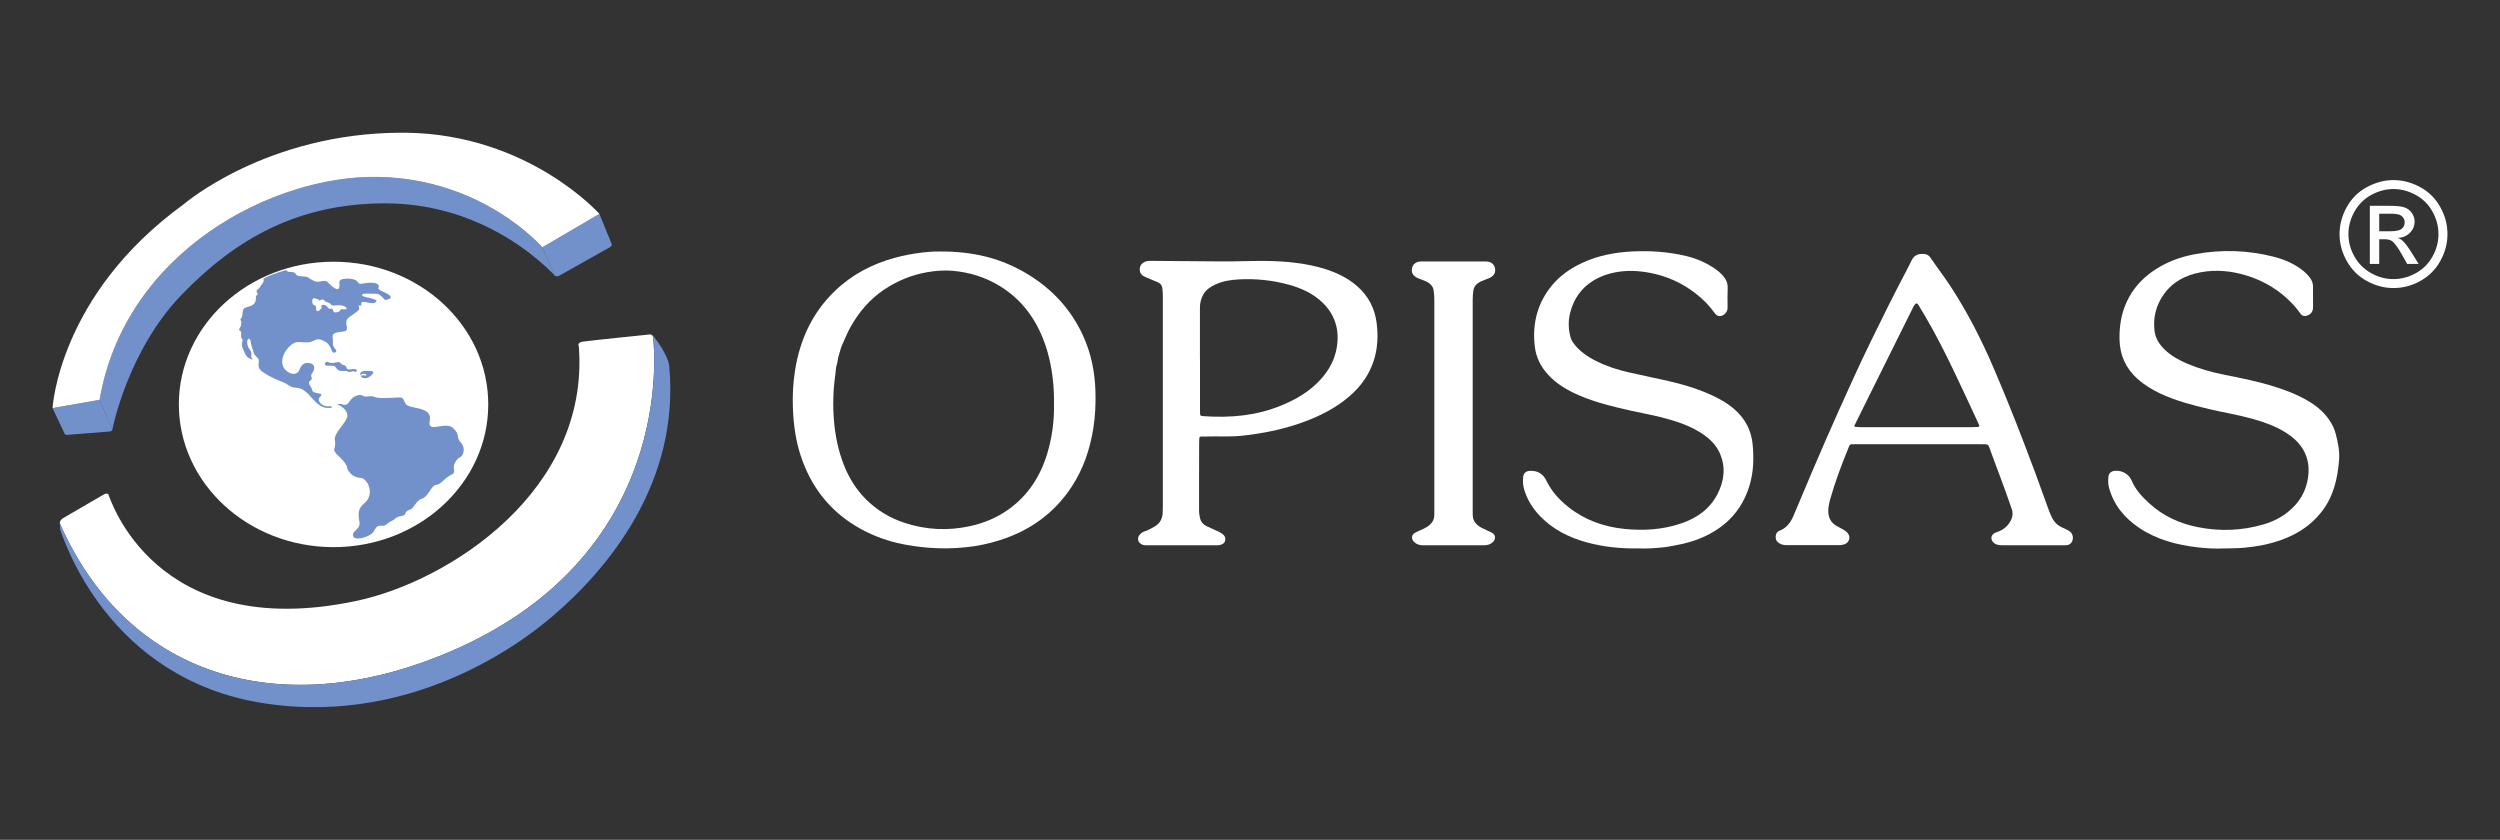
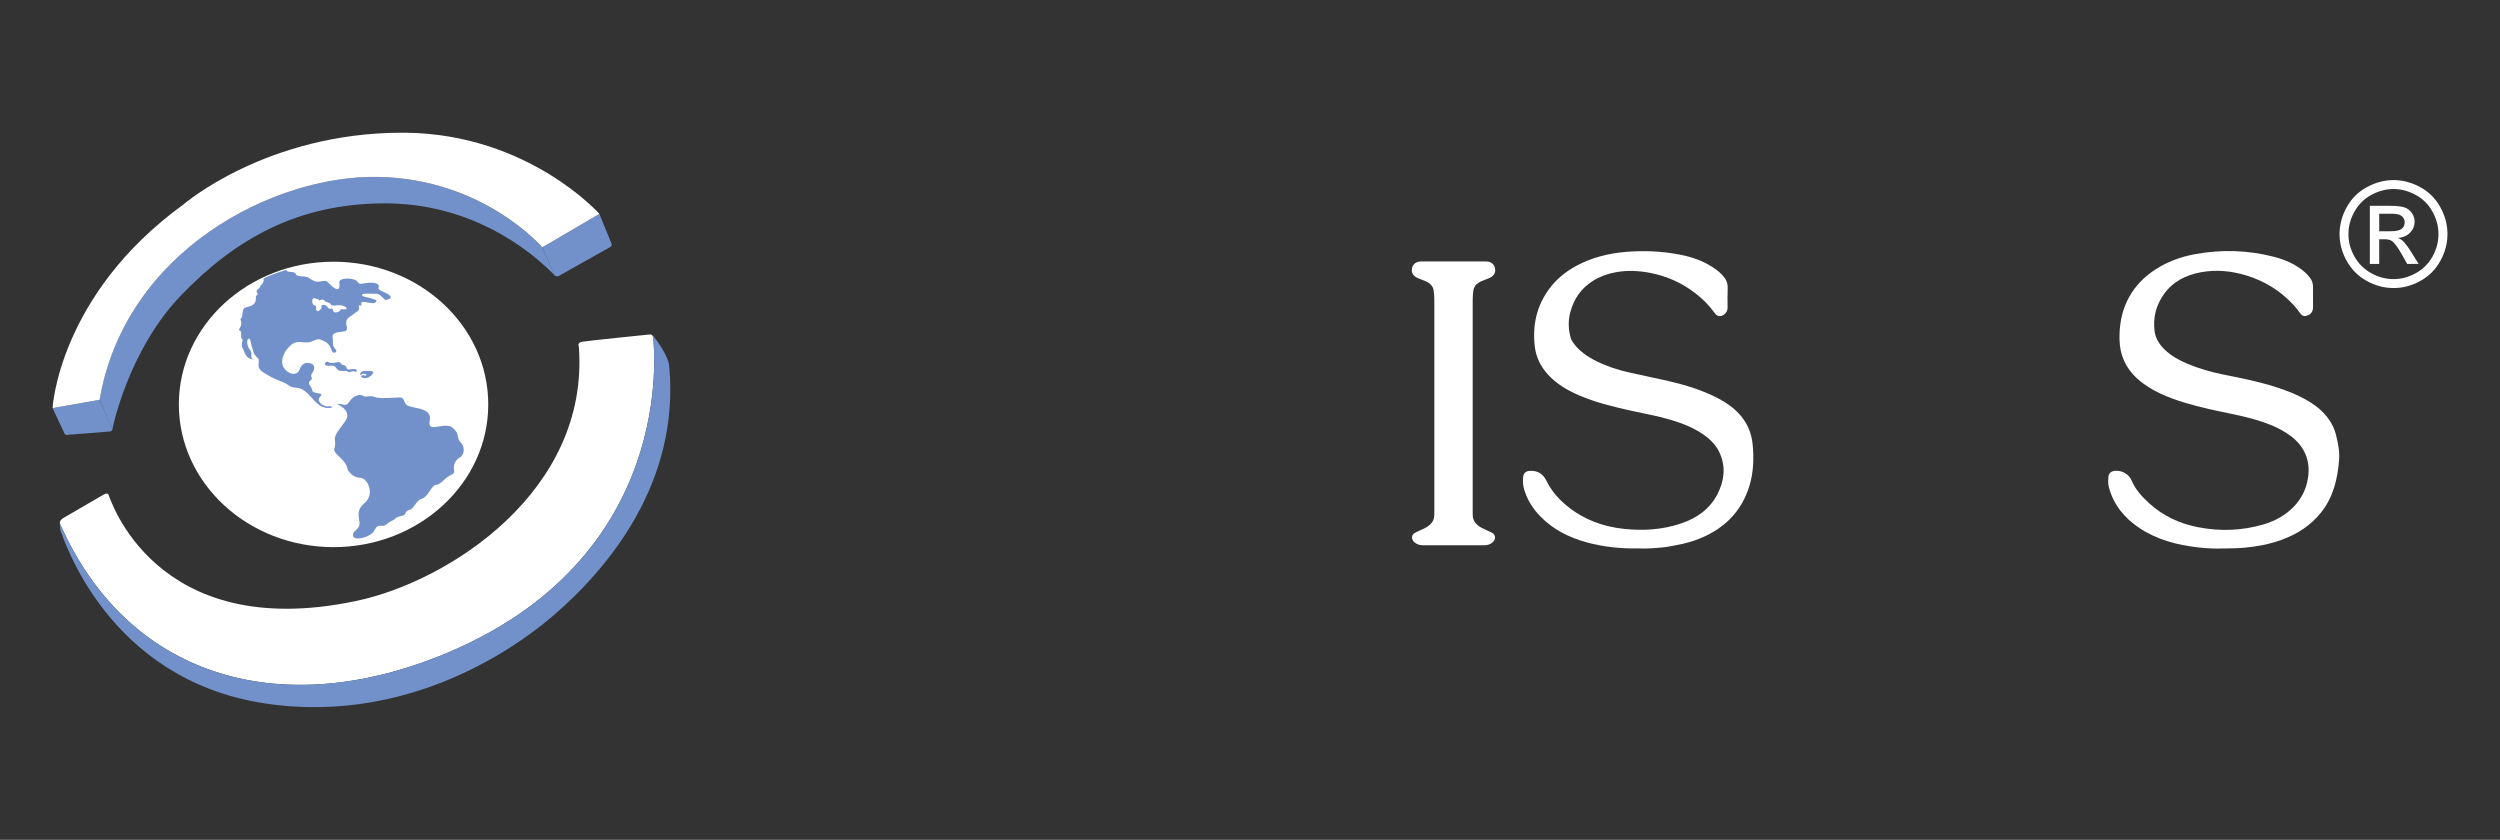
<svg xmlns="http://www.w3.org/2000/svg" id="Livello_1" x="0px" y="0px" viewBox="0 0 989.8 332.5" style="enable-background:new 0 0 989.8 332.5;" xml:space="preserve">
  <rect x="0" y="0" width="989.8" height="332.5" fill="#333333" stroke="none" />
  <style type="text/css"> .st0{fill:#FFFFFF;} .st1{fill:#7291CB;} .st2{fill-rule:evenodd;clip-rule:evenodd;fill:#7291CB;} </style>
  <g>
    <path class="st0" d="M70.81,160.12c0,31.2,27.42,56.5,61.25,56.5c33.83,0,61.25-25.3,61.25-56.5c0-31.21-27.42-56.5-61.25-56.5 C98.23,103.62,70.81,128.92,70.81,160.12" />
    <path class="st1" d="M39.43,158.29l5.06,11.69c0,0,6.06-31.19,27.44-53.31c21.37-22.12,46.01-36.13,80.44-36.16 c27.51-0.03,50.93,12.04,67.18,28.41l-4.88-11c0,0-23.25-27.12-65-27.88C108.31,69.29,49.56,99.29,39.43,158.29z" />
    <path class="st2" d="M44.48,169.8c0.08,0.47-0.33,0.94-0.92,1.03l-16.88,1.33c-0.58,0.1-1.12-0.21-1.2-0.68l-4.68-9.92l18.63-3.27 L44.48,169.8z" />
    <path class="st2" d="M242.12,96.51c0.31,0.66-0.28,1.31-1.22,1.68l-19.86,11.17c-0.84,0.14-1.59-0.16-1.67-0.66l-4.69-10.79 l22.62-13.25L242.12,96.51z" />
    <path class="st0" d="M257.31,132.41c0,0-24.5,2.5-26.75,2.88c-2.25,0.38-1.38,1.94-1.38,1.94c4.29,57.06-51.38,92.9-88,100.67 c-80.3,17.03-97.75-41.23-98.25-42.1s-1.88,0-1.88,0l-16.13,9.38c-1.47,1-1.25,2-1.25,2c26.63,60.62,86.22,78.13,150.16,52.64 c95.33-38,84.84-123.52,84.84-125.57c0-1.68-0.92-1.83-1.26-1.83C257.35,132.41,257.31,132.41,257.31,132.41" />
    <path class="st1" d="M258.68,134.24c0,2.05,10.49,87.57-84.84,125.57c-63.94,25.49-123.53,7.98-150.16-52.64l0.13,2.46 c1.33,3.5,18.67,59.33,80.83,68.83c62.17,9.5,107.16-28.5,114.48-34.79c21.25-18.25,50.25-52.31,45.82-98.94 c0,0-0.22-4.15-6.64-12.18L258.68,134.24" />
    <path class="st1" d="M138.43,158.88c-1.12,1.76-2,1.5-2.91,1.23c-0.41-0.12-0.83-0.24-1.28-0.17c-1.44,0.22-0.25,0.28,0.56,0.75 c0.81,0.47,3.17,2.24,2.66,4.38c-0.62,2.62-5.37,6.43-4.88,9.16c0.75,4.12-1.97,3.1,1.72,6.56c3.94,3.69,2.75,4.45,3.66,5.66 c1.04,1.39,2.31,2.62,4.81,2.75c2.72,0.13,5.82,6.37,1.56,9.97c-2.63,2.22-2.6,3.94-2.03,7.44c0.53,3.25-3.08,3.26-2.47,5.66 c0.53,2.06,6.75,0.31,8.03-1.72c1.37-2.16,1.28-2.5,3.5-2.38c1.62,0.09,1.47-0.93,4.19-2.19c1.22-0.56,0.75-1.21,3.75-1.78 c1.97-0.37,0.34-1.66,3.09-2.44c1.44-0.41,2.5-3.74,4.47-4.25c2.56-0.66,3.44-4.31,5.34-5.47c2.62-0.12,3.23-2.54,6.69-4.19 c1.38-0.66,0.81-1.34,0.78-2.78c-0.03-1.44,1.19-3.44,2.35-3.94c1.41-0.61,2.5-3.59,0.47-5.88c-2.31-2.59,0.01-2.88-3.15-5.79 c-1.37-1.26-3.49-0.96-5.36-0.65c-2.42,0.4-4.42,0.79-3.84-2.25c1.18-6.13-8.53-4.22-9.69-6.91c-1.16-2.69-1.22-2.19-3.03-2.28 c0,0-7.5,0.62-9.09-0.19c-0.81-0.41-1.75-0.33-2.59-0.24c-0.81,0.09-1.53,0.17-1.95-0.2c-0.25-0.23-0.7-0.36-1.24-0.36 C141.32,156.4,139.56,157.09,138.43,158.88" />
    <g>
      <path class="st1" d="M151.49,115.41c-2.74-1.17-1.22-1.5-1.53-2.31c-0.31-0.81-1.69-1.69-6.47-0.81 c-1.95,0.36-1.47-0.72-2.72-1.41c-1.25-0.69-6.66-1.19-6.41,1.06c0.33,2.94-0.63,3.91-4.53-0.16c-0.76-0.79-1.71-0.6-2.73-0.4 c-0.81,0.16-1.66,0.31-2.49-0.04c-2.96-1.23-1.78-1.78-5.16-1.94c-3.09-0.14-1.62-1.12-3.31-1.62c-1.06-0.31-2.22,0.22-2.84-0.88 c0,0-6,1.62-9.06,3.5c0,0,0.69,0.69-0.62,2.19c-1.31,1.5-0.12,0.94-1.56,1.94s0.9,1.72-0.49,2.44c-0.72,0.38,0.36,2.08-1.14,3.45 s-3.78,0.82-4.22,2.45c-0.44,1.63-0.03,2.53-0.78,3.09c-0.75,0.56,0.81,1.62-0.31,3.56c-1.12,1.94,0.06,0.88,0.31,1.94 c0.25,1.06-0.44,2,0.69,3.12c0,0-0.81,1.81,0.06,3.5c0.65,1.24,1.03,3.59,3.35,4.12c1.9,0.44-0.41,0.16-0.04-1.66 c0.26-1.28-0.55-2.02-1-2.72c-0.84-1.31-0.87-4.17,0.25-3.61c0.66,0.32,0.35,1.42,1,3.14c0.94,2.49,0.13,2.31,2.38,4.53 c1.14,1.13-1.13,3.38,1.94,5.44c4.75,3.19,8.1,3.72,9.75,4.94c2.43,1.79,3.15,0.8,5.37,1.69c4.22,1.69,6.16,8.69,12.13,7.44 c0,0,0.69-0.73-1.31-0.5c-2,0.23-5.13-2.12-3.19-3.88c1.94-1.75-2.94-0.81-3.19-2.5c-0.25-1.69-2.25-2.69-0.75-3.81 c1.5-1.12-0.47-1.41,0.72-2.97c1.19-1.56,1.28-3.59-1.03-3.97c-2.31-0.38-3.22,0.73-4.06,2.78c-0.97,2.34-4.28,1.78-6.03-0.78 c-1.75-2.56-0.28-6.53,2.53-8.97c1.83-1.58,2.97-1.44,4.76-1.3c0.56,0.04,1.19,0.09,1.92,0.08c3.13-0.04,3.15-2.59,7.13-0.25 c2.97,1.75,2,4.78,3.87,4.28c1.56-1.19-1.19-1.32-0.87-4.09c0.25-2.19-1.74-3.77,4.06-4.25c3.41-0.28-0.44-3.53,2.25-5.56 c3.28-2.48,4.47-2.74,4-4.12c-0.26-0.77,0.03-0.7,0.37-0.62c0.34,0.08,0.71,0.16,0.57-0.66c-0.19-1.08,1.1-0.8,2.53-0.53 c1.44,0.28,3.03,0.56,3.44-0.54c0.38-1.01-5.31-1.47-5.66-2.25c-0.46-1.04,3.09-0.66,5.97-0.66c2.06,0.66,2.67,2.58,3.4,2.44 C155.93,118.16,155.09,116.94,151.49,115.41z M136.18,122.47c-2.25-0.31-0.75,0.81-2.87,1.19c-1.08,0.19-1.31-0.26-1.43-0.71 c-0.11-0.43-0.11-0.87-0.67-0.73c-1.13,0.28-1.28-0.47-1.97-1.06c-0.69-0.59-2.06-0.75-1.97,0.22c0.09,0.97-0.06,0.66-0.81,1.5 c-0.21,0.24-0.42,0.33-0.61,0.33c-0.49,0-0.86-0.63-0.73-1.08c0.19-0.62-0.16-1.28-0.69-1.28c-0.53,0-0.97-1.09-0.78-2.03 c0.19-0.94,1-0.91,1.44-0.53c0.22,0.19,0.35,0.16,0.48,0.14c0.13-0.03,0.27-0.05,0.52,0.11c0.5,0.34-0.44,0.84,0.91,0.22 c1.34-0.62,0.94,0.47,2.84,1c1.9,0.53,0.25,1.53,3.63,1.12c1.72-0.21,2.98,0.29,3.5,0.79 C137.46,122.15,137.29,122.63,136.18,122.47z" />
    </g>
    <path class="st1" d="M128.96,144.6c0.44,0.28,1.06,0.24,1.68,0.19c0.84-0.06,1.7-0.12,2.22,0.59c0.91,1.25,1.25,1.5,2.94,1.5 c1.69,0,0.94-0.19,2,0.28c0.51,0.23,0.91,0.1,1.31-0.03c0.43-0.14,0.85-0.28,1.41,0.03c0.59,0.33,1.25-0.66,0.19-1 c-0.4-0.13-0.97-0.05-1.52,0.03c-0.92,0.13-1.82,0.26-1.98-0.53c-0.25-1.28-1.53-0.97-2.09-1.56c-0.56-0.59-0.53-1.09-2.88-0.44 c0,0-1.72,0.22-2.28-0.31c-0.1-0.1-0.23-0.14-0.38-0.14C128.95,143.21,128.12,144.06,128.96,144.6" />
    <path class="st1" d="M142.65,148.69c0.31-0.5,0.84-0.88,1.81-0.66c0.97,0.22,0.64,0.92,0,0.66c-1-0.41-1.62,0.25-1.62,0.25 c1.41,1.69,3.78,0.4,4.75-1c0.78-1.12-0.76-1.1-2.81-1.12c-0.02,0-0.04,0-0.06,0C142.1,146.82,142.65,148.69,142.65,148.69" />
-     <path class="st0" d="M428.85,132.99c-4.77-10.45-12.2-18.52-21.99-24.45c-10.12-6.13-21.13-9.08-35.1-8.97 c-4.39-0.03-10.83,0.73-17.14,2.41c-9.13,2.42-17.28,6.67-24.1,13.25c-8.91,8.59-13.8,19.24-15.73,31.32 c-0.79,4.94-1.06,9.95-0.87,14.96c0.24,6.46,1.09,12.84,3.12,18.99c3.91,11.84,11,21.22,21.73,27.74c5.23,3.18,10.84,5.42,16.8,6.8 c4.07,0.94,8.18,1.51,12.36,1.84c4.91,0.38,9.8,0.28,14.67-0.23c4.45-0.46,8.83-1.38,13.12-2.74 c11.98-3.78,21.63-10.63,28.57-21.19c4.67-7.1,7.29-14.96,8.6-23.29c0.76-4.79,0.96-9.64,0.82-14.5 C433.48,147.32,432.02,139.96,428.85,132.99 M414.66,179.47c-2.73,9.1-7.64,16.74-15.48,22.3c-4.51,3.2-9.52,5.3-14.92,6.5 c-8.86,1.96-17.61,1.56-26.23-1.3c-5.82-1.93-10.97-5.05-15.27-9.37c-3.77-3.79-6.57-8.29-8.56-13.28 c-2.29-5.75-3.51-11.72-4.02-17.87c-0.51-6.09-0.31-12.15,0.55-18.2c0.17-1.23,0.16-2.57,0.53-3.7c0.42-1.3,0.42-2.64,0.86-3.91 c0.46-1.34,0.7-2.78,1.29-4.05c1.13-2.4,2.06-4.9,3.38-7.22c3.32-5.87,7.59-10.9,13.22-14.68c5.24-3.51,10.95-5.87,17.19-6.94 c3.32-0.57,6.64-0.82,10-0.53c6.62,0.58,12.8,2.5,18.49,5.94c8.09,4.89,13.63,11.94,17.14,20.63c2.17,5.36,3.42,10.97,4.04,16.72 c0.33,3.03,0.47,6.07,0.42,9.2C417.44,166.38,416.6,173.01,414.66,179.47" />
    <path class="st0" d="M492.48,103.41c-3.19,0.07-6.38,0.15-9.57,0.1c-9.02-0.07-18.05-0.14-27.07-0.22 c9.02,0.08,18.05,0.15,27.07,0.22C486.1,103.56,489.29,103.48,492.48,103.41" />
-     <path class="st0" d="M543.93,142.69c1.55-4.9,1.76-9.91,1.09-14.97c-0.76-5.75-3.31-10.57-7.67-14.4 c-4.48-3.94-9.83-6.14-15.51-7.61c-7.75-2-15.67-2.43-23.62-2.4c-1.91,0.01-3.83,0.05-5.74,0.09c-3.19,0.07-6.38,0.15-9.57,0.1 c-9.02-0.07-18.05-0.15-27.07-0.22c-0.94-0.01-1.86,0.03-2.72,0.45c-1.16,0.57-1.82,1.48-1.87,2.8c-0.04,1.25,0.46,2.21,1.55,2.81 c0.67,0.37,1.4,0.65,2.11,0.95c1.18,0.5,2.37,0.97,3.55,1.49c1.08,0.48,1.68,1.33,1.77,2.51c0.07,0.97,0.16,1.95,0.16,2.93 c0.01,27.9,0.01,55.8,0,83.7c0,0.82-0.02,1.65-0.08,2.47c-0.17,2.41-1.41,4.16-3.5,5.26c-1.11,0.58-2.16,1.28-3.4,1.64 c-0.79,0.23-1.5,0.69-2.08,1.3c-1.34,1.41-0.83,3.4,1,4.07c0.86,0.31,1.73,0.23,2.6,0.23c8.82,0.01,17.64,0,26.46-0.01 c0.52,0,1.05,0.05,1.54-0.08c0.96-0.25,1.88-0.64,2.14-1.76c0.25-1.08-0.16-1.91-1-2.57c-0.49-0.38-1-0.71-1.57-0.97 c-1.6-0.71-3.2-1.43-4.78-2.18c-1.32-0.63-2.25-1.65-2.58-3.1c-0.21-0.95-0.4-1.91-0.4-2.9c0.01-9.02-0.03-18.05,0.03-27.08 c0.02-2.92,0.04-2.33,2.5-2.41c4.79-0.16,9.58,0.18,14.37-0.31c3.44-0.35,6.85-0.86,10.23-1.52c5.01-0.97,9.92-2.3,14.71-4.09 c6.51-2.43,12.63-5.57,17.89-10.19C538.86,152.89,542.15,148.29,543.93,142.69 M529.39,136.68c-0.87,6.62-4.29,11.85-9.2,16.17 c-3.77,3.32-8.09,5.7-12.75,7.63c-9.92,4.11-20.23,5.02-30.79,4.3c-1.48-0.1-1.54-0.14-1.54-1.68c-0.02-7.02-0.01-14.03-0.01-21.05 h-0.02c0-6.81,0-13.62,0-20.43c0-1.73,0.46-3.35,1.25-4.86c0.99-1.9,2.69-3.07,4.56-3.98c3.02-1.47,6.27-1.99,9.58-2.16 c6.84-0.36,13.59,0.33,20.19,2.21c4.86,1.39,9.4,3.48,13.05,7.06C528.41,124.52,530.25,130.19,529.39,136.68" />
-     <path class="st0" d="M734.89,175.88c8.31-0.03,16.61-0.01,24.92-0.01c6.35,0,12.69,0,19.04,0c-6.34-0.01-12.69,0-19.04,0 C751.5,175.87,743.19,175.85,734.89,175.88" />
-     <path class="st0" d="M819.02,210.09c-0.84-0.49-1.75-0.88-2.64-1.28c-1.71-0.77-2.98-1.98-3.84-3.65c-0.9-1.75-1.55-3.59-2.2-5.44 c-2.93-8.25-5.97-16.46-9.12-24.63c-3.85-9.99-7.83-19.94-12.07-29.78c-4.79-11.12-10.29-21.84-16.91-31.98 c-2.51-3.84-5.32-7.47-7.9-11.26c-0.51-0.75-1.17-1.32-2.1-1.45c-2.3-0.33-4.32,0.11-5.5,2.65c-0.58,1.26-1.21,2.5-1.86,3.73 c-4.93,9.34-9.64,18.79-14.25,28.29c-4.29,8.85-8.4,17.78-12.39,26.77c-3.47,7.81-6.96,15.61-10.28,23.49 c-2.61,6.2-5.24,12.4-7.86,18.6c-1.14,2.7-2.75,4.95-5.64,6.01c-1.68,0.62-1.89,3.34-0.63,4.46c1.04,0.93,2.25,1.22,3.56,1.22 c6.91,0.01,13.82-0.01,20.74,0c0.68,0,1.33-0.1,1.98-0.29c2.13-0.65,2.79-3.01,1.28-4.67c-0.49-0.53-1.07-0.95-1.73-1.28 c-0.74-0.36-1.45-0.79-2.18-1.17c-2.52-1.33-3.68-3.44-3.63-6.25c0.03-1.72,0.44-3.37,0.91-5.01c1.86-6.5,4.22-12.82,6.77-19.07 c0.99-2.43,0.52-2.21,3.34-2.22c8.31-0.03,16.61-0.01,24.92-0.01c6.35,0,12.69,0,19.04,0c2.37,0,4.74,0.04,7.12,0.02 c0.81,0,1.29,0.22,1.59,1.08c1.38,3.88,2.85,7.71,4.29,11.57c1.62,4.35,3.21,8.7,4.69,13.09c0.49,1.46,0.39,2.81-0.27,4.18 c-1.11,2.3-2.88,3.85-5.25,4.73c-0.58,0.22-1.18,0.38-1.67,0.78c-0.97,0.78-1.16,1.83-0.53,2.88c0.38,0.64,0.94,1.06,1.63,1.33 c0.93,0.37,1.9,0.36,2.87,0.36c7.95,0,15.89,0,23.83,0c0.36,0,0.72,0,1.08-0.03c1.14-0.1,2.03-0.83,2.34-1.92 C820.99,212.42,820.43,210.92,819.02,210.09 M783.02,169.04c-0.93,0.03-1.85,0.11-2.78,0.11c-7.11,0.01-14.23,0-21.34,0 c-7.06,0-14.12,0-21.19,0c-0.93,0-1.86-0.04-2.78-0.12c-0.84-0.07-0.9-0.16-0.53-0.92c1.19-2.45,2.41-4.89,3.62-7.34 c6.34-12.77,12.69-25.53,19.03-38.29c0.27-0.55,0.54-1.12,0.86-1.64c0.58-0.93,1.17-0.96,1.71,0.01c0.8,1.44,1.7,2.82,2.54,4.24 c4.24,7.25,8.04,14.73,11.65,22.3c3.19,6.69,6.31,13.41,9.42,20.13c0.11,0.23,0.24,0.46,0.32,0.7 C783.74,168.72,783.6,169.02,783.02,169.04" />
    <path class="st0" d="M692.5,192.77c1.77-5.57,1.97-11.25,1.39-16.98c-0.46-4.52-2.21-8.55-5.33-11.92 c-2.41-2.61-5.29-4.6-8.42-6.22c-6.21-3.21-12.85-5.24-19.63-6.8c-5.16-1.19-10.37-2.22-15.54-3.4c-4.38-1-8.65-2.35-12.69-4.35 c-3.6-1.78-6.92-3.94-9.31-7.26c-0.46-0.64-0.89-1.37-1.11-2.12c-0.93-3.28-1.04-6.62-0.19-9.93c1.39-5.41,4.33-9.71,9.17-12.69 c2.72-1.68,5.64-2.71,8.75-3.29c4.67-0.88,9.32-0.65,13.98,0.28c6.54,1.3,12.42,3.95,17.68,8.02c2.91,2.25,5.49,4.83,7.63,7.84 c0.99,1.4,2.38,1.57,3.75,0.55c0.93-0.7,1.37-1.63,1.36-2.8c-0.02-2.53-0.09-5.06,0.03-7.58c0.09-2.01-0.64-3.61-1.93-5.04 c-1.63-1.81-3.63-3.14-5.72-4.32c-3.66-2.08-7.65-3.27-11.76-4.04c-6.88-1.29-13.82-1.57-20.8-1c-6.91,0.57-13.51,2.2-19.66,5.5 c-4.29,2.3-7.98,5.32-10.86,9.25c-4.95,6.78-6.6,14.43-5.64,22.68c0.49,4.22,2.28,7.88,5.12,11.03c3.57,3.95,8.07,6.51,12.91,8.55 c6.49,2.74,13.3,4.36,20.14,5.88c5.23,1.17,10.51,2.07,15.66,3.61c4.56,1.37,8.96,3.07,12.9,5.79c2.8,1.94,5.15,4.29,6.54,7.46 c2.42,5.51,1.74,10.9-0.91,16.09c-3.05,5.99-8.19,9.56-14.4,11.67c-7.35,2.49-14.92,2.97-22.6,2.16 c-8.13-0.86-15.55-3.5-22.01-8.61c-3.65-2.88-6.71-6.26-8.75-10.47c-1.32-2.73-3.42-4-6.42-3.9c-1.73,0.06-2.69,0.92-2.81,2.64 c-0.11,1.5-0.06,2.99,0.35,4.45c1.19,4.27,3.5,7.9,6.57,11.04c4.99,5.1,11.15,8.19,17.95,10.1c6.75,1.89,13.65,2.61,21.08,2.49 c2.92,0.14,6.26-0.1,9.6-0.43c1.58-0.15,3.15-0.52,4.72-0.79c4.28-0.74,8.4-1.96,12.29-3.86C683.91,208,689.67,201.68,692.5,192.77 " />
    <path class="st0" d="M922.13,166.16c-2.5-3.61-5.9-6.15-9.7-8.22c-3.53-1.93-7.27-3.36-11.1-4.6c-6.82-2.21-13.82-3.62-20.84-5.01 c-4.96-0.99-9.82-2.36-14.48-4.33c-3.29-1.39-6.4-3.1-9-5.62c-2.05-1.99-3.58-4.33-3.96-7.18c-0.69-5.26,0.5-10.16,3.54-14.52 c3.6-5.15,8.78-7.79,14.83-8.9c6.06-1.11,12.02-0.51,17.88,1.26c7.3,2.21,13.58,6.1,18.77,11.71c0.98,1.06,1.84,2.22,2.7,3.38 c0.78,1.04,1.65,1.23,2.86,0.76c1.47-0.58,2.14-1.72,2.15-3.25c0.02-2.73,0.01-5.47-0.01-8.2c-0.01-1.33-0.46-2.51-1.28-3.57 c-0.66-0.86-1.39-1.65-2.23-2.35c-3.59-3.02-7.79-4.8-12.28-5.93c-10.09-2.55-20.28-2.85-30.52-1.04 c-6.47,1.15-12.51,3.43-17.84,7.34c-4.09,3.01-7.31,6.75-9.51,11.39c-2.28,4.83-3.06,9.93-2.95,15.19 c0.13,6.13,2.46,11.32,7.03,15.45c2.73,2.47,5.85,4.36,9.19,5.92c6.15,2.88,12.68,4.56,19.25,6.12c5.61,1.33,11.32,2.24,16.89,3.78 c4.68,1.29,9.23,2.89,13.38,5.48c2.84,1.78,5.3,3.91,7,6.85c2.05,3.55,2.5,7.35,1.85,11.34c-0.69,4.25-2.51,7.96-5.46,11.05 c-3.34,3.51-7.48,5.8-12.11,7.16c-8.62,2.53-17.36,2.82-26.16,1.06c-7.16-1.43-13.61-4.41-19.04-9.36 c-2.83-2.58-5.46-5.37-6.97-8.96c-1.18-2.82-3.98-4.14-6.54-3.97c-1.57,0.1-2.59,0.89-2.71,2.41c-0.1,1.32-0.17,2.67,0.17,4 c1.79,7,6.11,12.2,11.94,16.14c7.03,4.74,15.03,6.83,23.35,7.78c3.33,0.38,6.68,0.57,10.04,0.43c2.78-0.06,5.55-0.04,8.34-0.3 c5-0.46,9.88-1.38,14.61-3.08c6.24-2.24,11.63-5.69,15.8-10.94c4.83-6.07,6.49-13.23,7.08-20.73c0.27-3.43-0.42-6.78-1.27-10.08 C924.3,169.91,923.37,167.96,922.13,166.16" />
    <path class="st0" d="M72.68,80.91c-49.5,35.88-51.87,80.65-51.87,80.65l18.63-3.27c10.12-59,68.88-88.99,110.25-88.25 c41.75,0.75,65,27.88,65,27.88l22.62-13.25c0,0-28-31.5-76.5-32.12c-0.52-0.01-1.03-0.01-1.55-0.01 C105.48,52.53,72.68,80.91,72.68,80.91" />
    <g>
      <path class="st0" d="M947.64,71.3c3.59,0,7.09,0.92,10.51,2.76s6.08,4.47,7.99,7.9s2.86,7,2.86,10.72c0,3.68-0.94,7.22-2.82,10.62 c-1.88,3.4-4.51,6.04-7.9,7.92c-3.39,1.88-6.93,2.82-10.63,2.82s-7.25-0.94-10.63-2.82c-3.39-1.88-6.03-4.52-7.92-7.92 s-2.83-6.94-2.83-10.62c0-3.72,0.96-7.29,2.87-10.72c1.92-3.43,4.58-6.06,8-7.9S944.06,71.3,947.64,71.3z M947.64,74.84 c-3,0-5.92,0.77-8.77,2.31c-2.84,1.54-5.06,3.74-6.67,6.6s-2.41,5.84-2.41,8.94c0,3.08,0.79,6.03,2.37,8.85 c1.58,2.82,3.78,5.02,6.61,6.6c2.83,1.58,5.79,2.36,8.86,2.36s6.03-0.79,8.86-2.36c2.83-1.58,5.03-3.78,6.6-6.6 c1.57-2.82,2.35-5.77,2.35-8.85c0-3.1-0.8-6.07-2.39-8.94c-1.59-2.86-3.82-5.06-6.67-6.6C953.54,75.61,950.63,74.84,947.64,74.84z M938.27,104.49v-23h7.9c2.7,0,4.65,0.21,5.86,0.64s2.17,1.17,2.89,2.22c0.72,1.06,1.08,2.18,1.08,3.37c0,1.68-0.6,3.14-1.8,4.39 c-1.2,1.25-2.79,1.94-4.77,2.1c0.81,0.34,1.46,0.75,1.95,1.22c0.92,0.91,2.06,2.43,3.4,4.56l2.8,4.5h-4.53l-2.04-3.62 c-1.6-2.85-2.9-4.63-3.88-5.35c-0.68-0.53-1.67-0.79-2.97-0.79h-2.18v9.77H938.27z M941.98,91.55h4.5c2.15,0,3.62-0.32,4.4-0.96 c0.78-0.64,1.18-1.49,1.18-2.55c0-0.68-0.19-1.29-0.57-1.83s-0.9-0.94-1.57-1.2c-0.67-0.26-1.91-0.4-3.72-0.4h-4.22V91.55z" />
    </g>
    <path class="st0" d="M590.87,211.02c-0.66-0.4-1.4-0.65-2.09-1c-1.38-0.7-2.86-1.19-4.02-2.33c-1.02-1-1.63-2.1-1.67-3.51 c-0.01-0.57-0.02-1.13-0.02-1.7c0-27.85,0-55.7,0-83.54c0-1.34,0.06-2.68,0.28-4.01c0.17-1.02,0.64-1.82,1.4-2.5 c0.99-0.88,2.21-1.29,3.41-1.76c0.76-0.3,1.56-0.52,2.25-0.99c1.33-0.89,1.8-2.04,1.47-3.59c-0.29-1.33-1.34-2.29-2.8-2.51 c-0.51-0.07-1.03-0.06-1.54-0.06c-4.02-0.01-20.11-0.01-24.13,0c-0.51,0-1.04-0.02-1.54,0.06c-1.46,0.22-2.51,1.18-2.8,2.51 c-0.34,1.55,0.14,2.7,1.47,3.59c0.69,0.47,1.49,0.69,2.25,0.99c1.19,0.47,2.41,0.88,3.41,1.76c0.76,0.68,1.24,1.48,1.4,2.5 c0.22,1.33,0.28,2.66,0.28,4.01c0,27.85,0,55.7,0,83.54c0,0.57-0.01,1.13-0.02,1.7c-0.04,1.42-0.64,2.52-1.67,3.51 c-1.16,1.13-2.64,1.63-4.02,2.33c-0.69,0.35-1.43,0.6-2.09,1c-1.15,0.7-1.36,2.15-0.51,3.21c0.78,0.97,1.84,1.47,3.06,1.61 c0.51,0.06,1.03,0.05,1.55,0.05c3.77,0,18.85,0,22.62,0c0.51,0,1.04,0.01,1.55-0.05c1.22-0.14,2.28-0.64,3.06-1.61 C592.23,213.17,592.02,211.72,590.87,211.02z" />
  </g>
</svg>